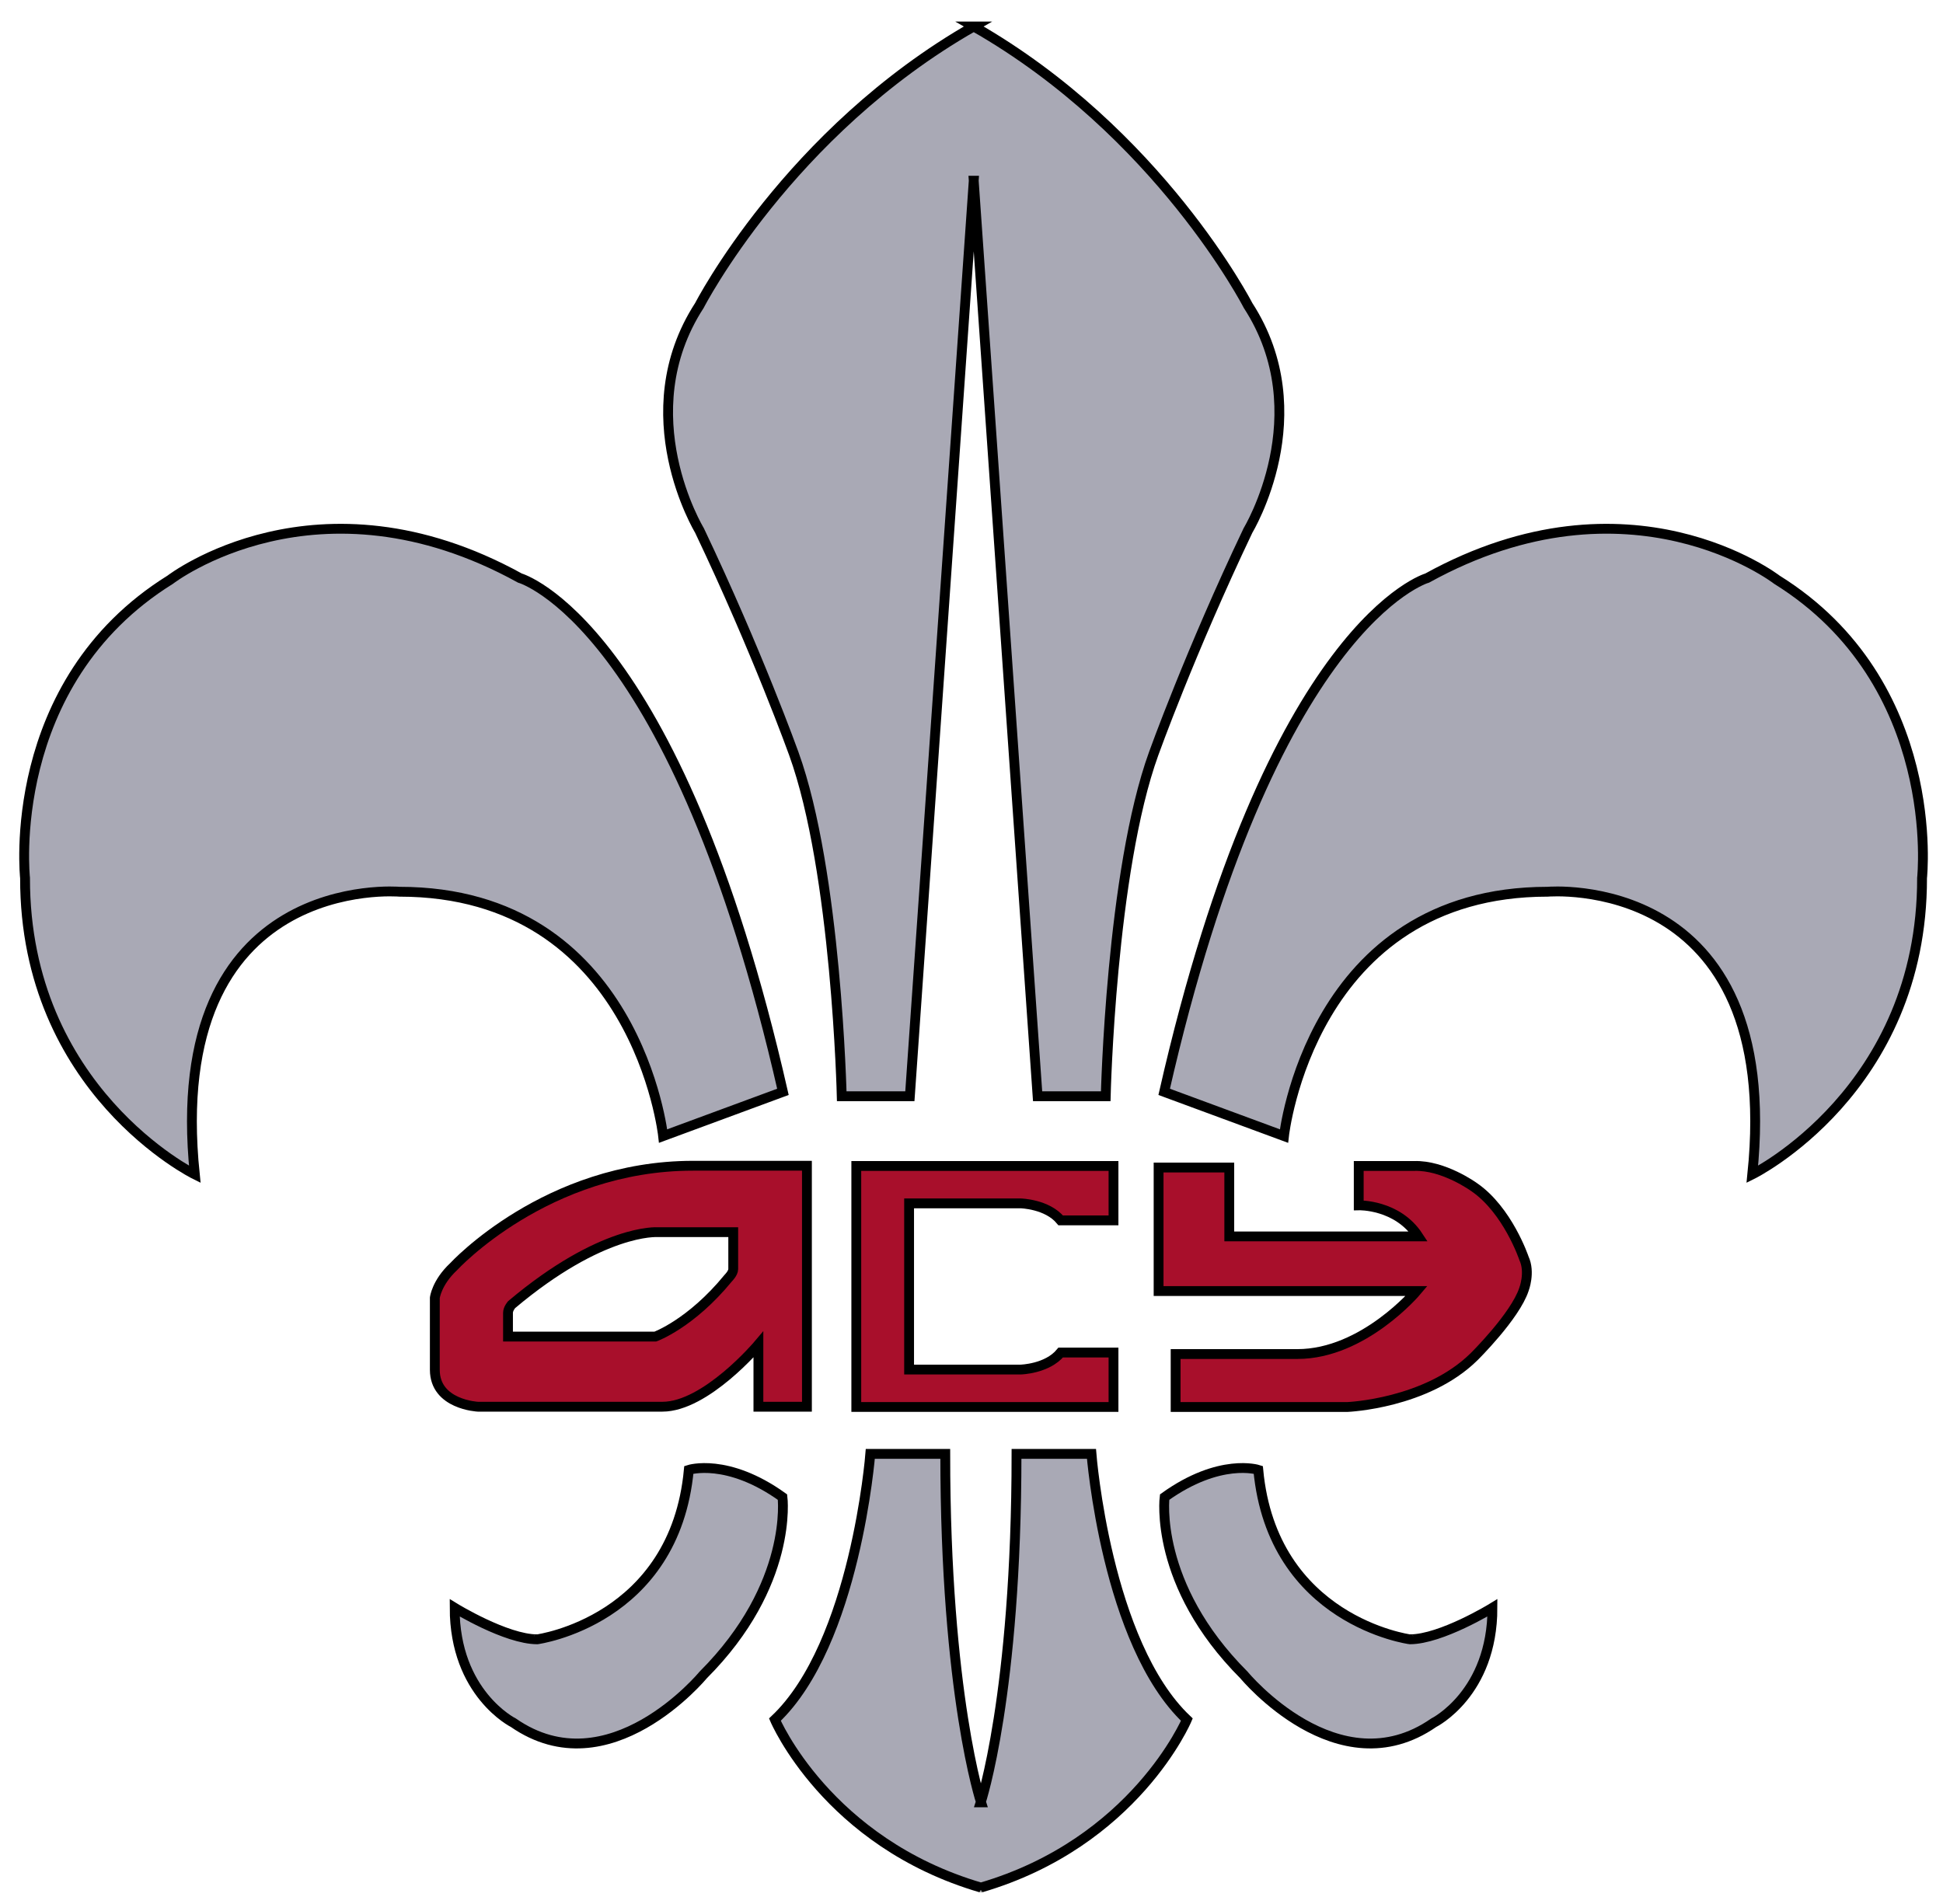
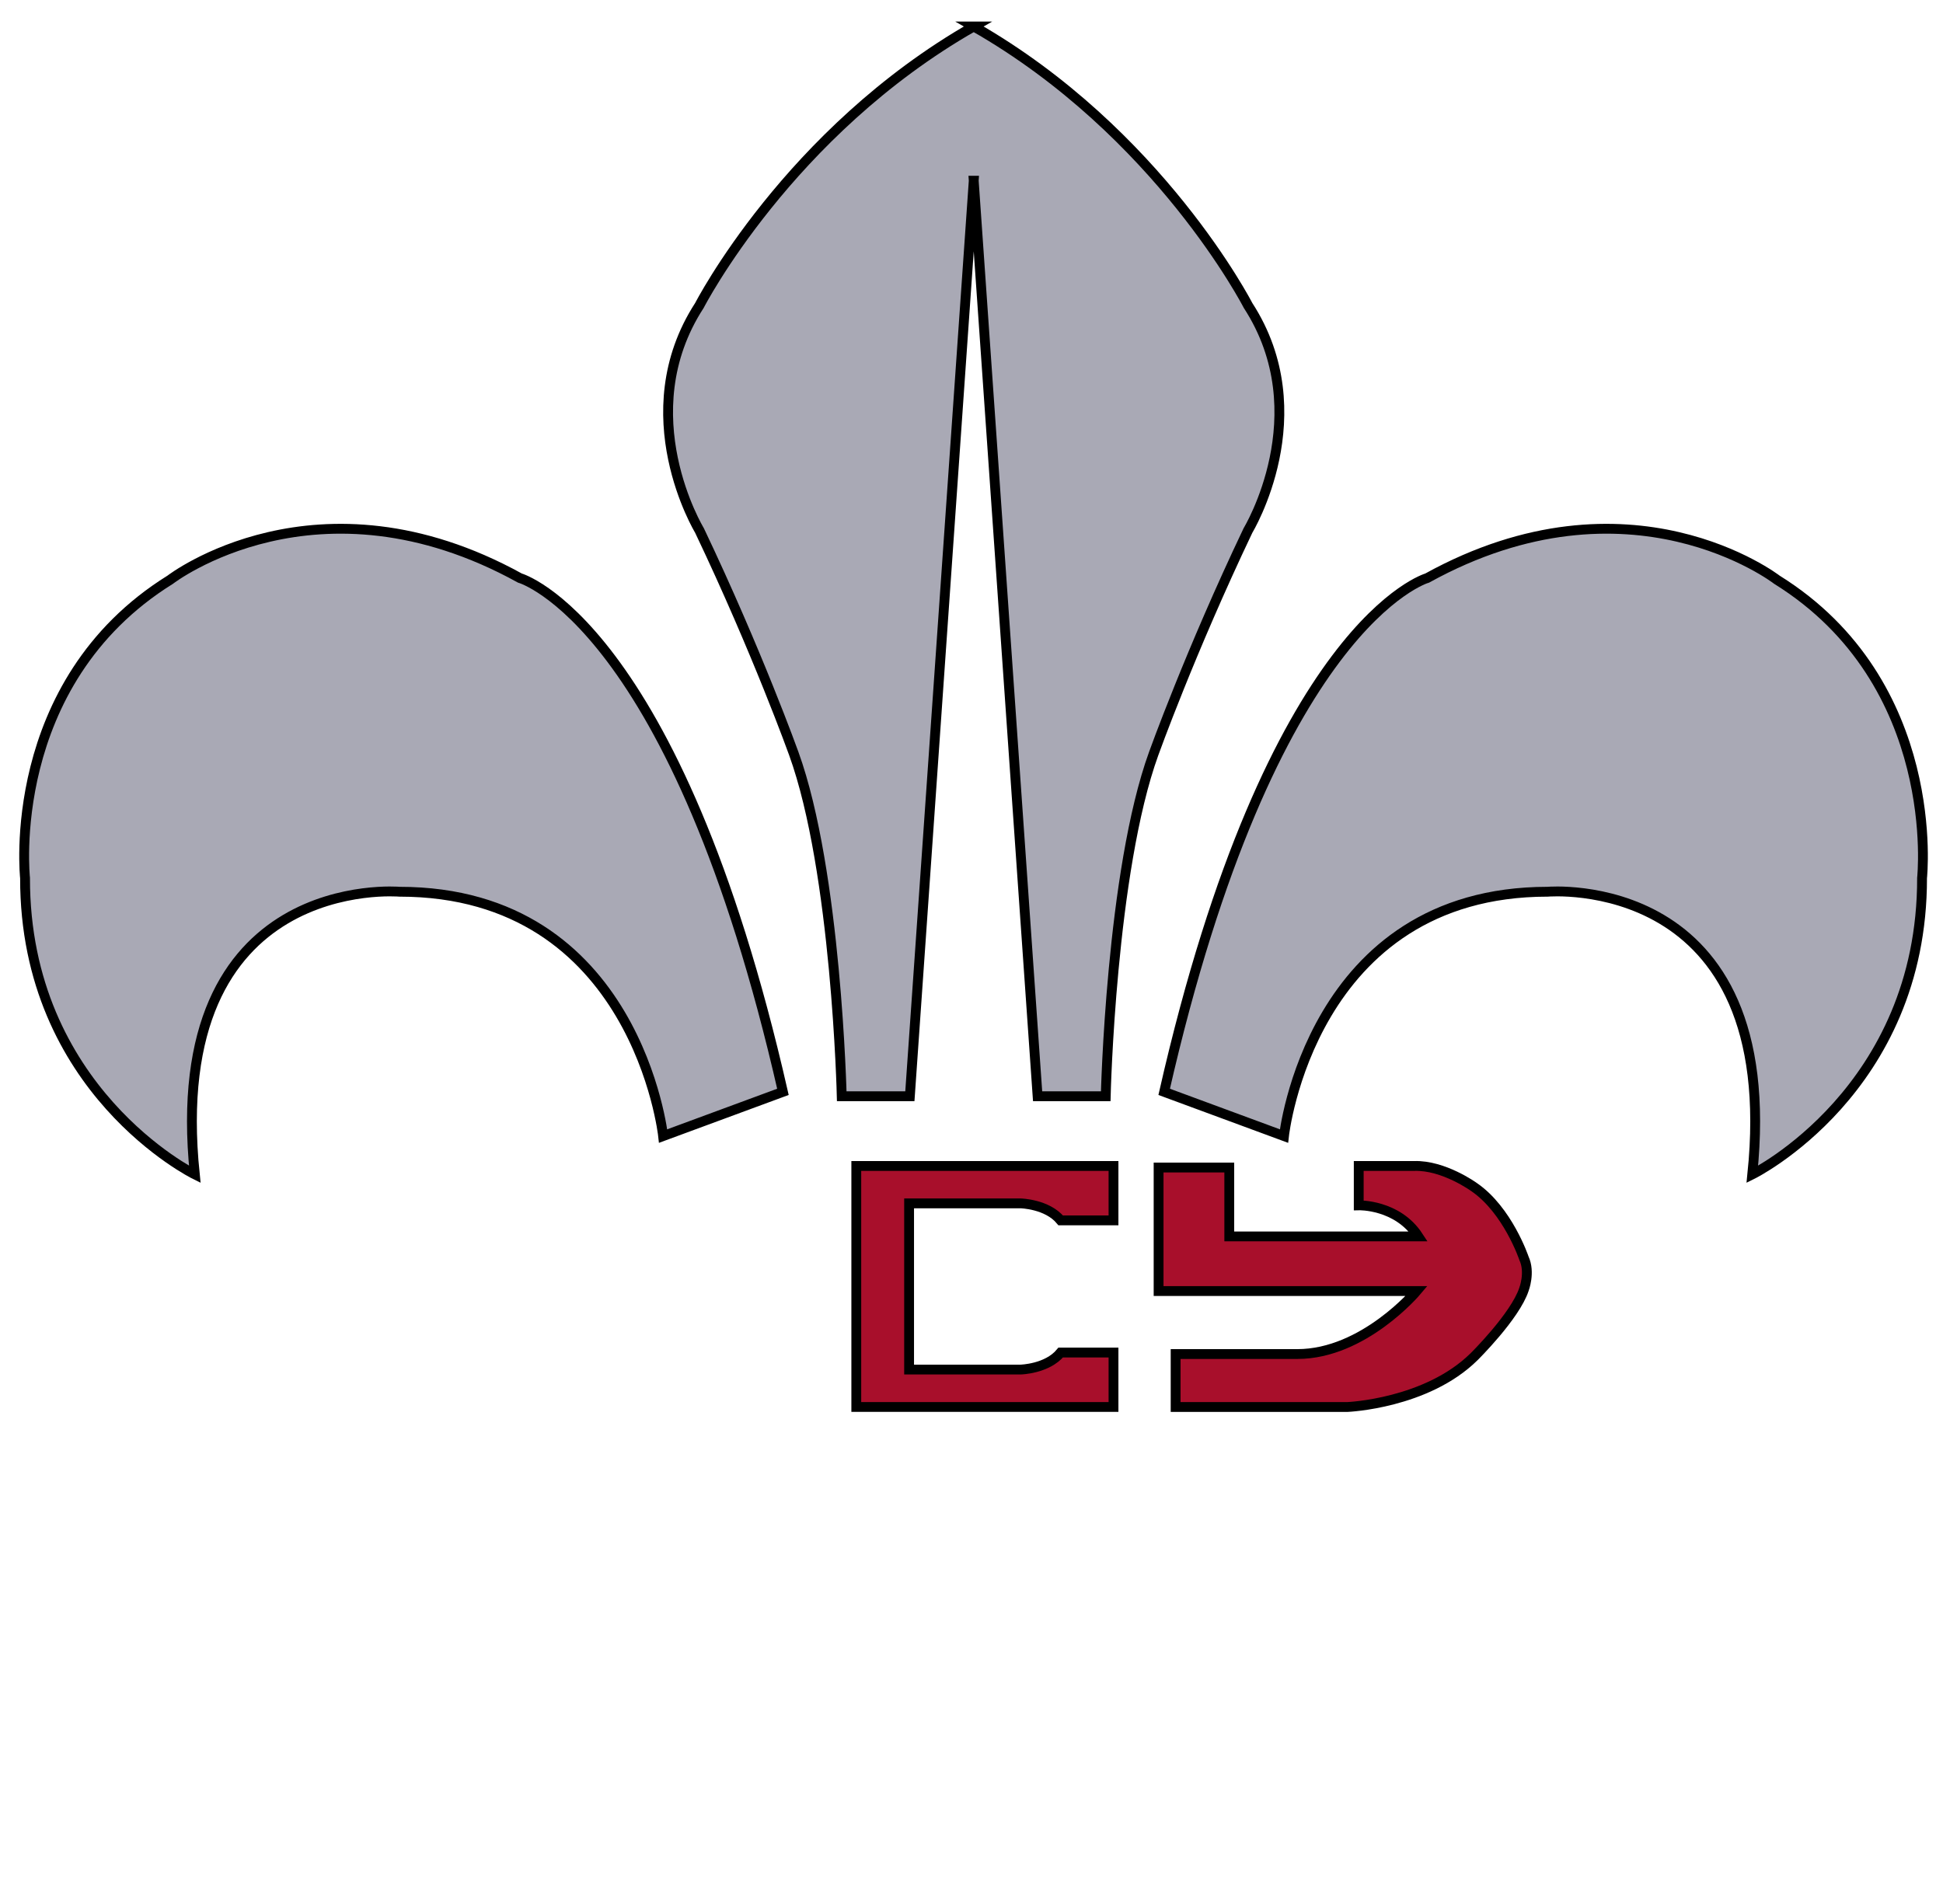
<svg xmlns="http://www.w3.org/2000/svg" xmlns:ns1="http://sodipodi.sourceforge.net/DTD/sodipodi-0.dtd" xmlns:ns2="http://www.inkscape.org/namespaces/inkscape" version="1.0" id="Layer_1" width="388.203" height="380.511" viewBox="0 0 397.438 397.438" overflow="visible" enable-background="new 0 0 397.438 397.438" xml:space="preserve" ns1:version="0.32" ns2:version="0.46" ns1:docname="ACY.svg" ns2:output_extension="org.inkscape.output.svg.inkscape" style="overflow:visible">
  <defs id="defs36">
    <ns2:perspective ns1:type="inkscape:persp3d" ns2:vp_x="0 : 198.71899 : 1" ns2:vp_y="0 : 1000 : 0" ns2:vp_z="397.43799 : 198.71899 : 1" ns2:persp3d-origin="198.71899 : 132.47933 : 1" id="perspective40" />
  </defs>
  <ns1:namedview ns2:window-height="669" ns2:window-width="640" ns2:pageshadow="2" ns2:pageopacity="0.0" guidetolerance="10.0" gridtolerance="10.0" objecttolerance="10.0" borderopacity="1.0" bordercolor="#666666" pagecolor="#ffffff" id="base" showgrid="false" ns2:zoom="1.1624455" ns2:cx="198.71899" ns2:cy="145.63003" ns2:window-x="46" ns2:window-y="46" ns2:current-layer="Layer_1" />
  <path d="M 237.763,243.661 L 237.763,269.438 L 291.616,269.438 C 291.616,269.438 280.58,282.587 266.727,282.587 L 241.317,282.587 L 241.317,293.635 L 277.218,293.635 C 277.218,293.635 293.656,292.956 303.593,283.15 C 303.593,283.15 312.161,274.699 314.007,269.086 C 314.007,269.086 315.376,265.554 314.007,262.597 C 314.007,262.597 310.634,252.553 303.593,247.738 C 303.593,247.738 297.255,243.135 291.098,243.335 L 279.528,243.335 L 279.528,251.552 C 279.528,251.552 287.579,251.32 291.968,258.038 L 252.513,258.038 L 252.513,243.661 L 237.763,243.661 L 237.763,243.661 z" id="path5" style="fill:#a80f2b;stroke:#000000;stroke-width:2.052" />
  <g id="g7" transform="matrix(1.026,0,0,1.026,-4.739,-4.193)">
    <path d="M 261.857,235.174 C 261.857,235.174 267.234,185.473 315.487,185.473 C 315.487,185.473 363.49,181.256 357.115,242.968 C 357.115,242.968 391.702,225.924 391.641,182.677 C 391.641,182.677 395.968,143.073 362.104,122.001 C 362.104,122.001 332.23,98.914 290.985,121.672 C 290.985,121.672 259.24,130.68 237.49,226.18 L 261.857,235.174 z" id="path9" style="fill:#a9a9b5;stroke:#000000;stroke-width:2" />
-     <path d="M 256.632,303.071 C 256.632,303.071 248.819,300.548 237.581,308.614 C 237.581,308.614 235.286,326.367 253.733,344.814 C 253.733,344.814 272.86,368.012 292.31,354.513 C 292.31,354.513 304.26,348.582 304.26,331.131 C 304.26,331.131 293.827,337.54 287.46,337.54 C 287.461,337.541 259.503,333.794 256.632,303.071 z" id="path11" style="fill:#a9a9b5;stroke:#000000;stroke-width:2" />
  </g>
  <g id="g13" transform="matrix(1.026,0,0,1.026,-4.739,-4.193)">
    <path d="M 135.581,235.174 C 135.581,235.174 130.204,185.473 81.951,185.473 C 81.951,185.473 33.948,181.256 40.323,242.968 C 40.323,242.968 5.736,225.924 5.797,182.677 C 5.797,182.677 1.47,143.073 35.334,122.001 C 35.334,122.001 65.208,98.914 106.453,121.672 C 106.453,121.672 138.198,130.68 159.948,226.18 L 135.581,235.174 z" id="path15" style="fill:#a9a9b5;stroke:#000000;stroke-width:2" />
-     <path d="M 140.807,303.071 C 140.807,303.071 148.62,300.548 159.858,308.614 C 159.858,308.614 162.153,326.367 143.706,344.814 C 143.706,344.814 124.579,368.012 105.129,354.513 C 105.129,354.513 93.179,348.582 93.179,331.131 C 93.179,331.131 103.612,337.54 109.979,337.54 C 109.978,337.541 137.936,333.794 140.807,303.071 z" id="path17" style="fill:#a9a9b5;stroke:#000000;stroke-width:2" />
  </g>
-   <path d="M 200.707,376.155 C 200.707,376.155 193.242,353.726 193.242,303.425 L 177.602,303.425 C 177.602,303.425 174.52,342.973 157.696,358.88 C 157.696,358.88 168.528,384.535 200.708,393.942 L 200.649,393.942 C 232.829,384.535 243.66,358.88 243.66,358.88 C 226.836,342.973 223.754,303.425 223.754,303.425 L 208.113,303.425 C 208.113,353.726 200.649,376.155 200.649,376.155 L 200.707,376.155 L 200.707,376.155 z" id="path19" style="fill:#a9a9b5;stroke:#000000;stroke-width:2.052" />
  <g id="g21" transform="matrix(1.026,0,0,1.026,-4.739,-4.193)">
    <g id="g23">
-       <path d="M 141.671,241.211 C 111.796,241.211 92.961,261.745 92.961,261.745 C 89.483,265.009 89.144,268.087 89.144,268.087 L 89.144,282.712 C 89.144,289.837 97.922,290.228 97.922,290.228 L 135.422,290.228 C 144.297,290.228 154.959,277.585 154.959,277.585 L 154.959,290.228 L 164.83,290.228 L 164.83,241.211 L 141.671,241.211 L 141.671,241.211 z M 149.84,262.233 C 149.84,263.066 148.84,264.046 148.84,264.046 C 141.24,273.35 133.991,275.962 133.991,275.962 L 104.029,275.962 C 104.029,275.962 104.029,271.962 104.029,271.129 C 104.029,270.296 104.765,269.462 104.765,269.462 C 123.173,253.962 134.402,254.722 134.402,254.722 L 149.84,254.722 C 149.84,254.722 149.84,261.4 149.84,262.233 z" id="path25" style="fill:#a80f2b" />
-     </g>
+       </g>
    <g id="g27">
-       <path d="M 141.671,241.211 C 111.796,241.211 92.961,261.745 92.961,261.745 C 89.483,265.009 89.144,268.087 89.144,268.087 L 89.144,282.712 C 89.144,289.837 97.922,290.228 97.922,290.228 L 135.422,290.228 C 144.297,290.228 154.959,277.585 154.959,277.585 L 154.959,290.228 L 164.83,290.228 L 164.83,241.211 L 141.671,241.211 L 141.671,241.211 z M 149.84,262.233 C 149.84,263.066 148.84,264.046 148.84,264.046 C 141.24,273.35 133.991,275.962 133.991,275.962 L 104.029,275.962 C 104.029,275.962 104.029,271.962 104.029,271.129 C 104.029,270.296 104.765,269.462 104.765,269.462 C 123.173,253.962 134.402,254.722 134.402,254.722 L 149.84,254.722 C 149.84,254.722 149.84,261.4 149.84,262.233 z" id="path29" style="fill:none;stroke:#000000;stroke-width:2" />
-     </g>
+       </g>
  </g>
  <path d="M 174.677,268.626 L 174.677,243.334 L 228.352,243.334 L 228.352,254.691 L 217.332,254.691 C 214.52,251.274 208.982,251.144 208.982,251.144 L 185.697,251.144 L 185.697,268.484 L 185.697,285.824 L 208.982,285.824 C 208.982,285.824 214.519,285.693 217.332,282.276 L 228.352,282.276 L 228.352,293.633 L 174.677,293.633 L 174.677,268.342" id="path31" style="fill:#a80f2b;stroke:#000000;stroke-width:2.052" />
  <path d="M 199.179,37.709 L 199.185,37.709 L 185.857,228.781 L 171.639,228.781 C 171.639,228.781 170.554,181.87 161.624,157.248 C 161.624,157.248 154.032,136.074 141.945,110.69 C 141.945,110.69 127.222,86.43 141.945,63.739 C 141.945,63.739 160.507,27.582 199.185,5.519 L 199.179,5.519 L 199.191,5.519 L 199.185,5.519 C 237.863,27.582 256.425,63.739 256.425,63.739 C 271.148,86.43 256.425,110.69 256.425,110.69 C 244.339,136.074 236.747,157.248 236.747,157.248 C 227.816,181.871 226.731,228.781 226.731,228.781 L 212.513,228.781 L 199.185,37.709 L 199.191,37.709 L 199.179,37.709 z" id="path33" style="fill:#a9a9b5;stroke:#000000;stroke-width:2.052" />
</svg>